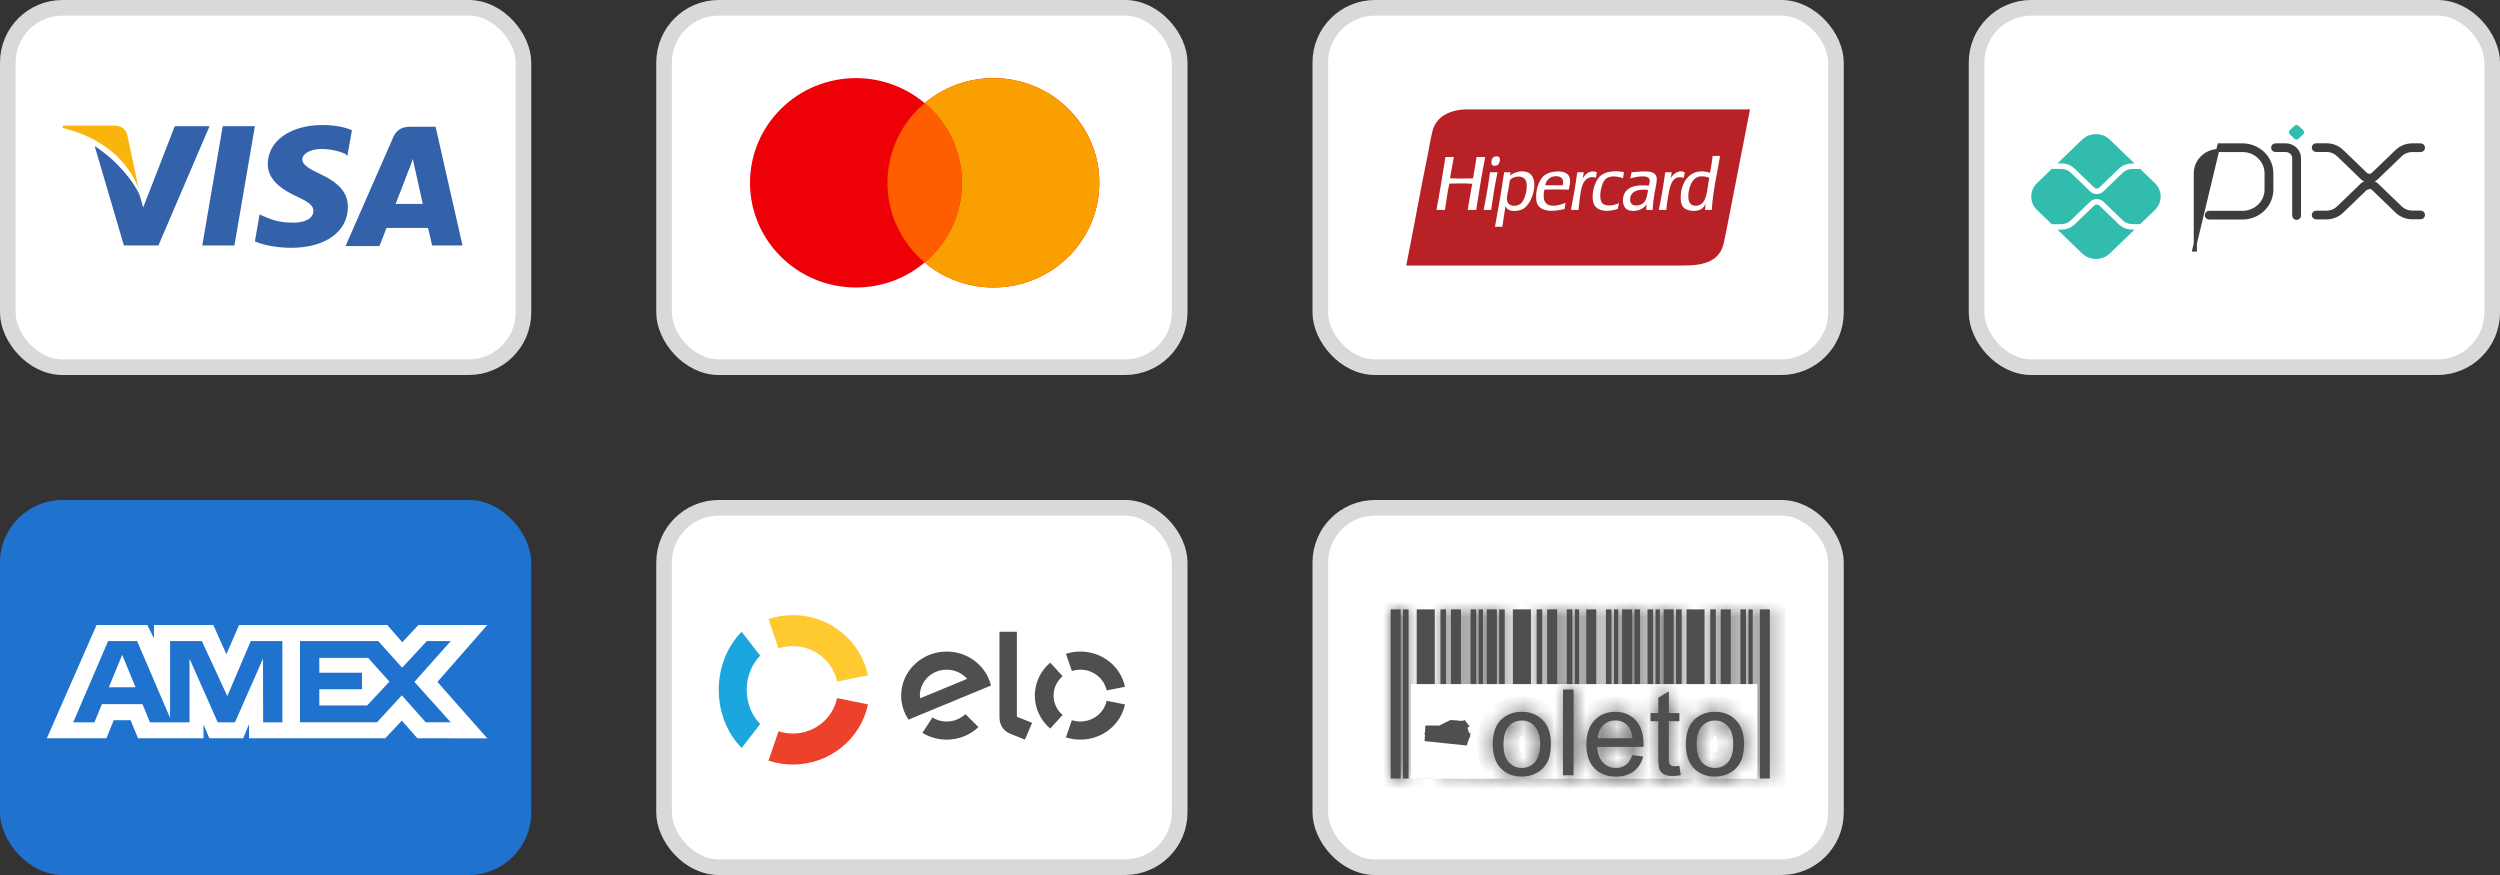
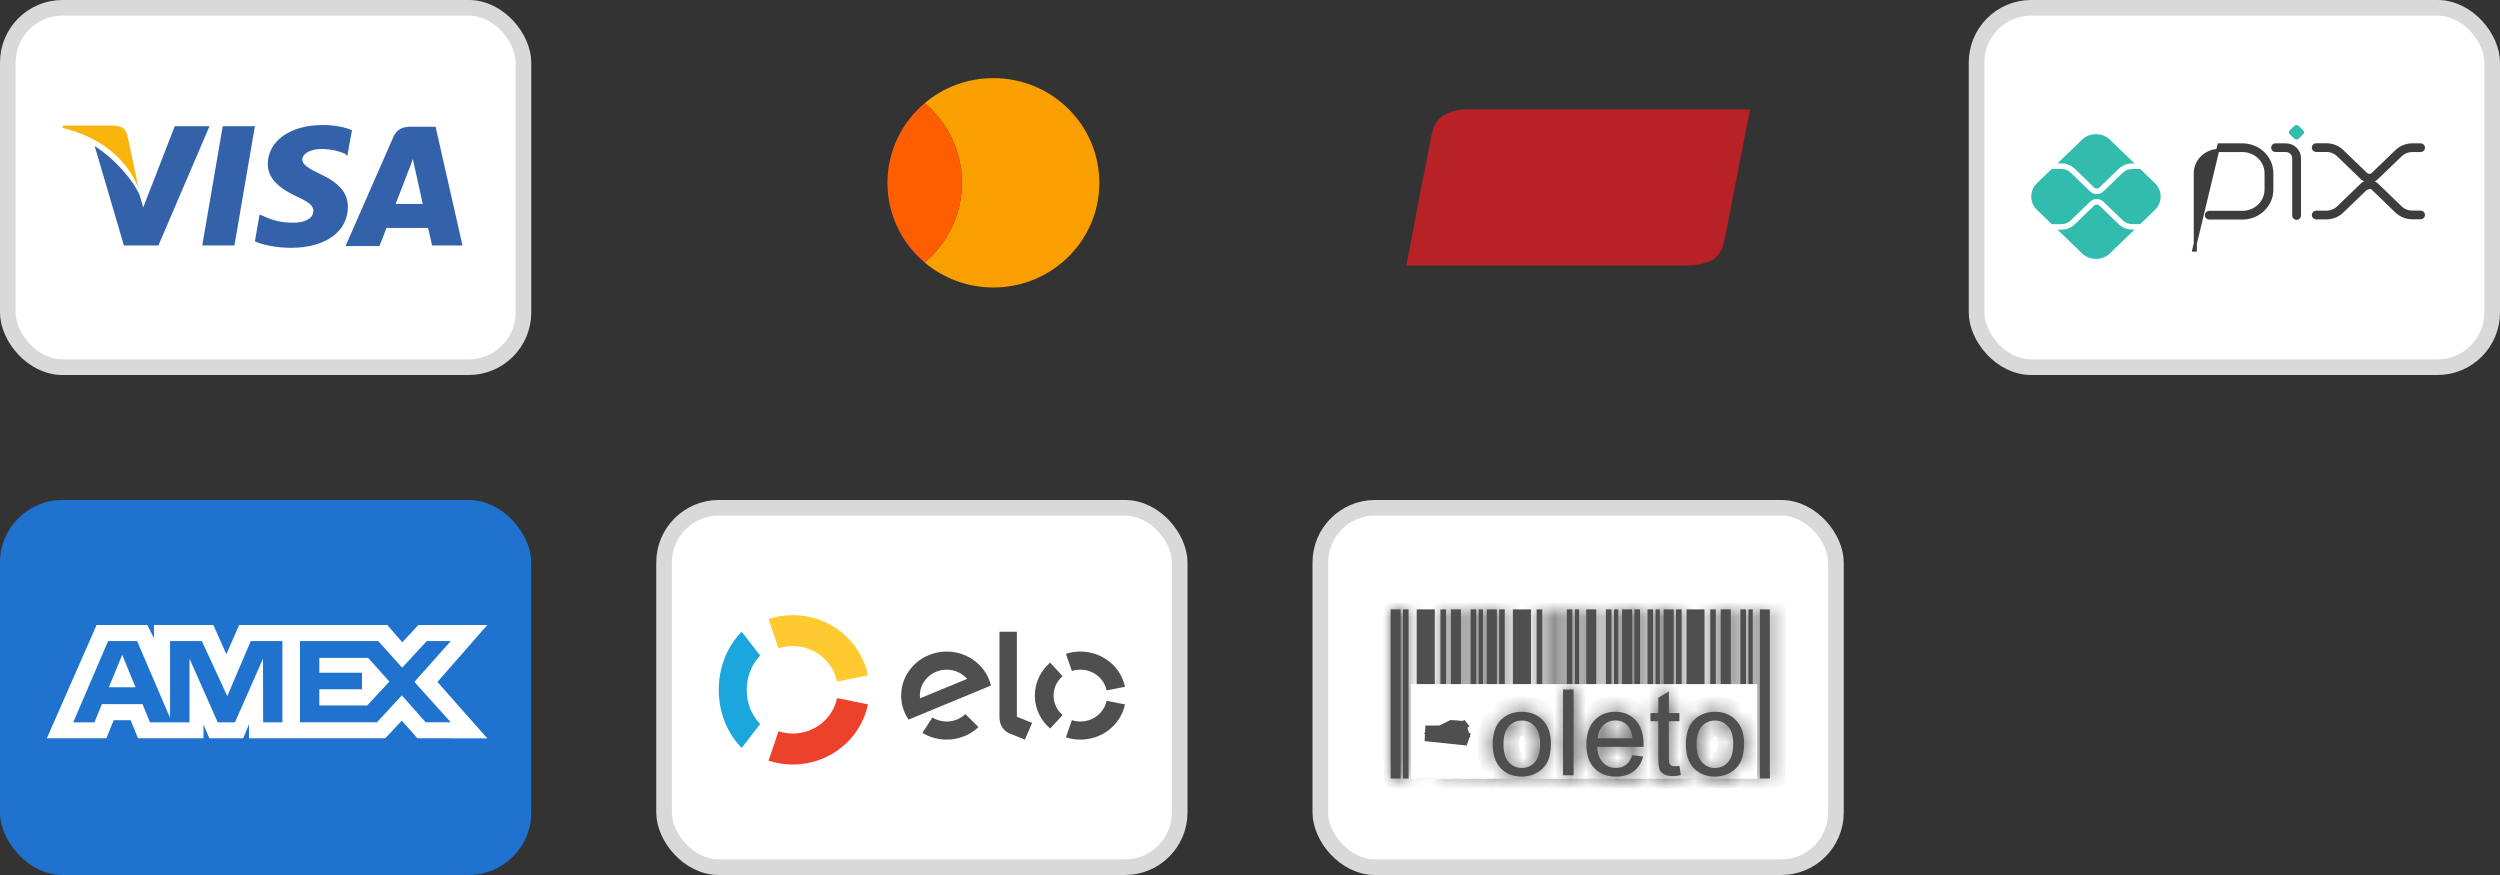
<svg xmlns="http://www.w3.org/2000/svg" width="160" height="56" viewBox="0 0 160 56" fill="none">
  <rect x="0" y="0" width="160" height="56" fill="#333333" stroke="none" />
-   <rect x="42.5" y="0.5" width="33" height="23" rx="3.5" fill="white" stroke="#D9D9D9" />
-   <path fill-rule="evenodd" clip-rule="evenodd" d="M59.179 16.799C57.995 17.797 56.459 18.4 54.781 18.4C51.036 18.4 48 15.4 48 11.7C48 8 51.036 5 54.781 5C56.459 5 57.995 5.603 59.179 6.601C60.363 5.603 61.899 5 63.577 5C67.322 5 70.358 8 70.358 11.7C70.358 15.4 67.322 18.4 63.577 18.4C61.899 18.4 60.363 17.797 59.179 16.799Z" fill="#ED0006" />
  <path fill-rule="evenodd" clip-rule="evenodd" d="M59.179 16.799C60.637 15.571 61.561 13.742 61.561 11.7C61.561 9.658 60.637 7.829 59.179 6.601C60.363 5.603 61.899 5 63.577 5C67.322 5 70.358 8 70.358 11.7C70.358 15.4 67.322 18.4 63.577 18.4C61.899 18.4 60.363 17.797 59.179 16.799Z" fill="#F9A000" />
  <path fill-rule="evenodd" clip-rule="evenodd" d="M59.179 16.799C60.637 15.571 61.562 13.742 61.562 11.7C61.562 9.658 60.637 7.829 59.179 6.601C57.721 7.829 56.797 9.658 56.797 11.7C56.797 13.742 57.721 15.571 59.179 16.799Z" fill="#FF5E00" />
  <rect x="42.5" y="32.5" width="33" height="23" rx="3.5" fill="white" stroke="#D9D9D9" />
  <path d="M49.824 41.496C50.112 41.401 50.419 41.35 50.74 41.35C52.137 41.35 53.303 42.324 53.571 43.618L55.551 43.221C55.096 41.023 53.115 39.368 50.74 39.368C50.196 39.368 49.672 39.455 49.184 39.615L49.824 41.496Z" fill="#FECA2F" />
  <path d="M47.467 47.868L48.653 46.337C48.124 45.801 47.79 45.02 47.79 44.148C47.79 43.278 48.123 42.496 48.653 41.961L47.466 40.43C46.567 41.34 46 42.668 46 44.148C46 45.629 46.568 46.958 47.467 47.868Z" fill="#1BA7DE" />
  <path d="M53.571 44.68C53.303 45.974 52.138 46.946 50.741 46.946C50.421 46.946 50.113 46.895 49.825 46.8L49.184 48.682C49.673 48.843 50.197 48.93 50.741 48.93C53.115 48.93 55.095 47.276 55.551 45.078L53.571 44.68Z" fill="#EC412A" />
  <path fill-rule="evenodd" clip-rule="evenodd" d="M65.08 40.43V45.871L66.056 46.263L65.594 47.336L64.629 46.948C64.412 46.857 64.265 46.718 64.153 46.562C64.046 46.401 63.966 46.182 63.966 45.886V40.43H65.08ZM57.674 44.474C57.698 42.918 59.024 41.676 60.632 41.7C61.996 41.721 63.127 42.645 63.424 43.874L58.146 46.056C57.839 45.603 57.665 45.057 57.674 44.474ZM58.882 44.693C58.875 44.627 58.87 44.56 58.871 44.493C58.887 43.576 59.667 42.844 60.614 42.86C61.13 42.866 61.588 43.095 61.897 43.448L58.882 44.693ZM61.786 45.703C61.468 46.002 61.037 46.184 60.56 46.178C60.234 46.172 59.931 46.078 59.674 45.92L59.036 46.903C59.473 47.17 59.988 47.328 60.543 47.336C61.351 47.348 62.088 47.041 62.623 46.534L61.786 45.703ZM69.144 42.859C68.954 42.859 68.771 42.889 68.6 42.945L68.22 41.844C68.51 41.75 68.821 41.699 69.144 41.699C70.554 41.699 71.731 42.668 72 43.955L70.824 44.187C70.666 43.429 69.974 42.859 69.144 42.859ZM67.213 46.629L68.007 45.76C67.653 45.456 67.429 45.012 67.429 44.518C67.429 44.023 67.653 43.58 68.007 43.276L67.212 42.407C66.609 42.924 66.229 43.678 66.229 44.518C66.229 45.358 66.609 46.112 67.213 46.629ZM69.144 46.176C69.973 46.176 70.665 45.607 70.824 44.851L72 45.083C71.729 46.369 70.553 47.336 69.144 47.336C68.82 47.336 68.509 47.285 68.219 47.191L68.599 46.091C68.77 46.146 68.953 46.176 69.144 46.176Z" fill="#4F4F4F" />
  <rect x="84.5" y="32.5" width="33" height="23" rx="3.5" fill="white" stroke="#D9D9D9" />
  <path d="M91.17 39.5H91.326V49.325H91.17V39.5Z" fill="#4F4F4F" stroke="#4F4F4F" />
  <mask id="path-12-inside-1_1699_4349" fill="white">
    <path fill-rule="evenodd" clip-rule="evenodd" d="M92.19 39H92.547V49.825H92.19V39Z" />
  </mask>
  <path fill-rule="evenodd" clip-rule="evenodd" d="M92.19 39H92.547V49.825H92.19V39Z" fill="#4F4F4F" />
  <path d="M92.19 39V38H91.19V39H92.19ZM92.547 39H93.547V38H92.547V39ZM92.547 49.825V50.825H93.547V49.825H92.547ZM92.19 49.825H91.19V50.825H92.19V49.825ZM92.19 40H92.547V38H92.19V40ZM91.547 39V49.825H93.547V39H91.547ZM92.547 48.825H92.19V50.825H92.547V48.825ZM93.19 49.825V39H91.19V49.825H93.19Z" fill="#4F4F4F" mask="url(#path-12-inside-1_1699_4349)" />
  <mask id="path-14-inside-2_1699_4349" fill="white">
    <path fill-rule="evenodd" clip-rule="evenodd" d="M92.859 39H93.501V49.825H92.859V39Z" />
  </mask>
  <path fill-rule="evenodd" clip-rule="evenodd" d="M92.859 39H93.501V49.825H92.859V39Z" fill="#4F4F4F" />
  <path d="M92.859 39V38H91.859V39H92.859ZM93.501 39H94.501V38H93.501V39ZM93.501 49.825V50.825H94.501V49.825H93.501ZM92.859 49.825H91.859V50.825H92.859V49.825ZM92.859 40H93.501V38H92.859V40ZM92.501 39V49.825H94.501V39H92.501ZM93.501 48.825H92.859V50.825H93.501V48.825ZM93.859 49.825V39H91.859V49.825H93.859Z" fill="#4F4F4F" mask="url(#path-14-inside-2_1699_4349)" />
  <mask id="path-16-inside-3_1699_4349" fill="white">
    <path fill-rule="evenodd" clip-rule="evenodd" d="M94.119 39H94.478V49.825H94.119V39Z" />
  </mask>
  <path fill-rule="evenodd" clip-rule="evenodd" d="M94.119 39H94.478V49.825H94.119V39Z" fill="#4F4F4F" />
  <path d="M94.119 39V38H93.119V39H94.119ZM94.478 39H95.478V38H94.478V39ZM94.478 49.825V50.825H95.478V49.825H94.478ZM94.119 49.825H93.119V50.825H94.119V49.825ZM94.119 40H94.478V38H94.119V40ZM93.478 39V49.825H95.478V39H93.478ZM94.478 48.825H94.119V50.825H94.478V48.825ZM95.119 49.825V39H93.119V49.825H95.119Z" fill="#4F4F4F" mask="url(#path-16-inside-3_1699_4349)" />
  <mask id="path-18-inside-4_1699_4349" fill="white">
    <path fill-rule="evenodd" clip-rule="evenodd" d="M94.634 39H94.91V49.825H94.634V39Z" />
  </mask>
  <path fill-rule="evenodd" clip-rule="evenodd" d="M94.634 39H94.91V49.825H94.634V39Z" fill="#4F4F4F" />
  <path d="M94.634 39V38H93.634V39H94.634ZM94.91 39H95.91V38H94.91V39ZM94.91 49.825V50.825H95.91V49.825H94.91ZM94.634 49.825H93.634V50.825H94.634V49.825ZM94.634 40H94.91V38H94.634V40ZM93.91 39V49.825H95.91V39H93.91ZM94.91 48.825H94.634V50.825H94.91V48.825ZM95.634 49.825V39H93.634V49.825H95.634Z" fill="#4F4F4F" mask="url(#path-18-inside-4_1699_4349)" />
  <mask id="path-20-inside-5_1699_4349" fill="white">
    <path fill-rule="evenodd" clip-rule="evenodd" d="M89.79 39H90.149V49.825H89.79V39Z" />
  </mask>
  <path fill-rule="evenodd" clip-rule="evenodd" d="M89.79 39H90.149V49.825H89.79V39Z" fill="#4F4F4F" />
  <path d="M89.79 39V38H88.79V39H89.79ZM90.149 39H91.149V38H90.149V39ZM90.149 49.825V50.825H91.149V49.825H90.149ZM89.79 49.825H88.79V50.825H89.79V49.825ZM89.79 40H90.149V38H89.79V40ZM89.149 39V49.825H91.149V39H89.149ZM90.149 48.825H89.79V50.825H90.149V48.825ZM90.79 49.825V39H88.79V49.825H90.79Z" fill="#4F4F4F" mask="url(#path-20-inside-5_1699_4349)" />
  <mask id="path-22-inside-6_1699_4349" fill="white">
    <path fill-rule="evenodd" clip-rule="evenodd" d="M89 39H89.641V49.825H89V39Z" />
  </mask>
  <path fill-rule="evenodd" clip-rule="evenodd" d="M89 39H89.641V49.825H89V39Z" fill="#4F4F4F" />
  <path d="M89 39V38H88V39H89ZM89.641 39H90.641V38H89.641V39ZM89.641 49.825V50.825H90.641V49.825H89.641ZM89 49.825H88V50.825H89V49.825ZM89 40H89.641V38H89V40ZM88.641 39V49.825H90.641V39H88.641ZM89.641 48.825H89V50.825H89.641V48.825ZM90 49.825V39H88V49.825H90Z" fill="#4F4F4F" mask="url(#path-22-inside-6_1699_4349)" />
  <path d="M97.323 39.5H97.481V49.325H97.323V39.5Z" fill="#4F4F4F" stroke="#4F4F4F" />
  <mask id="path-25-inside-7_1699_4349" fill="white">
    <path fill-rule="evenodd" clip-rule="evenodd" d="M98.345 39H98.704V49.825H98.345V39Z" />
  </mask>
  <path fill-rule="evenodd" clip-rule="evenodd" d="M98.345 39H98.704V49.825H98.345V39Z" fill="#4F4F4F" />
  <path d="M98.345 39V38H97.345V39H98.345ZM98.704 39H99.704V38H98.704V39ZM98.704 49.825V50.825H99.704V49.825H98.704ZM98.345 49.825H97.345V50.825H98.345V49.825ZM98.345 40H98.704V38H98.345V40ZM97.704 39V49.825H99.704V39H97.704ZM98.704 48.825H98.345V50.825H98.704V48.825ZM99.345 49.825V39H97.345V49.825H99.345Z" fill="#4F4F4F" mask="url(#path-25-inside-7_1699_4349)" />
  <mask id="path-27-inside-8_1699_4349" fill="white">
    <path fill-rule="evenodd" clip-rule="evenodd" d="M99.016 39H99.657V49.825H99.016V39Z" />
  </mask>
-   <path fill-rule="evenodd" clip-rule="evenodd" d="M99.016 39H99.657V49.825H99.016V39Z" fill="#4F4F4F" />
  <path d="M99.016 39V38H98.016V39H99.016ZM99.657 39H100.657V38H99.657V39ZM99.657 49.825V50.825H100.657V49.825H99.657ZM99.016 49.825H98.016V50.825H99.016V49.825ZM99.016 40H99.657V38H99.016V40ZM98.657 39V49.825H100.657V39H98.657ZM99.657 48.825H99.016V50.825H99.657V48.825ZM100.016 49.825V39H98.016V49.825H100.016Z" fill="#4F4F4F" mask="url(#path-27-inside-8_1699_4349)" />
  <mask id="path-29-inside-9_1699_4349" fill="white">
    <path fill-rule="evenodd" clip-rule="evenodd" d="M100.275 39H100.632V49.825H100.275V39Z" />
  </mask>
  <path fill-rule="evenodd" clip-rule="evenodd" d="M100.275 39H100.632V49.825H100.275V39Z" fill="#4F4F4F" />
  <path d="M100.275 39V38H99.275V39H100.275ZM100.632 39H101.632V38H100.632V39ZM100.632 49.825V50.825H101.632V49.825H100.632ZM100.275 49.825H99.275V50.825H100.275V49.825ZM100.275 40H100.632V38H100.275V40ZM99.632 39V49.825H101.632V39H99.632ZM100.632 48.825H100.275V50.825H100.632V48.825ZM101.275 49.825V39H99.275V49.825H101.275Z" fill="#4F4F4F" mask="url(#path-29-inside-9_1699_4349)" />
  <mask id="path-31-inside-10_1699_4349" fill="white">
    <path fill-rule="evenodd" clip-rule="evenodd" d="M100.79 39H101.066V49.825H100.79V39Z" />
  </mask>
  <path fill-rule="evenodd" clip-rule="evenodd" d="M100.79 39H101.066V49.825H100.79V39Z" fill="#4F4F4F" />
  <path d="M100.79 39V38H99.79V39H100.79ZM101.066 39H102.066V38H101.066V39ZM101.066 49.825V50.825H102.066V49.825H101.066ZM100.79 49.825H99.79V50.825H100.79V49.825ZM100.79 40H101.066V38H100.79V40ZM100.066 39V49.825H102.066V39H100.066ZM101.066 48.825H100.79V50.825H101.066V48.825ZM101.79 49.825V39H99.79V49.825H101.79Z" fill="#4F4F4F" mask="url(#path-31-inside-10_1699_4349)" />
  <mask id="path-33-inside-11_1699_4349" fill="white">
    <path fill-rule="evenodd" clip-rule="evenodd" d="M95.946 39H96.303V49.825H95.946V39Z" />
  </mask>
  <path fill-rule="evenodd" clip-rule="evenodd" d="M95.946 39H96.303V49.825H95.946V39Z" fill="#4F4F4F" />
  <path d="M95.946 39V38H94.946V39H95.946ZM96.303 39H97.303V38H96.303V39ZM96.303 49.825V50.825H97.303V49.825H96.303ZM95.946 49.825H94.946V50.825H95.946V49.825ZM95.946 40H96.303V38H95.946V40ZM95.303 39V49.825H97.303V39H95.303ZM96.303 48.825H95.946V50.825H96.303V48.825ZM96.946 49.825V39H94.946V49.825H96.946Z" fill="#4F4F4F" mask="url(#path-33-inside-11_1699_4349)" />
  <mask id="path-35-inside-12_1699_4349" fill="white">
    <path fill-rule="evenodd" clip-rule="evenodd" d="M95.156 39H95.798V49.825H95.156V39Z" />
  </mask>
  <path fill-rule="evenodd" clip-rule="evenodd" d="M95.156 39H95.798V49.825H95.156V39Z" fill="#4F4F4F" />
  <path d="M95.156 39V38H94.156V39H95.156ZM95.798 39H96.798V38H95.798V39ZM95.798 49.825V50.825H96.798V49.825H95.798ZM95.156 49.825H94.156V50.825H95.156V49.825ZM95.156 40H95.798V38H95.156V40ZM94.798 39V49.825H96.798V39H94.798ZM95.798 48.825H95.156V50.825H95.798V48.825ZM96.156 49.825V39H94.156V49.825H96.156Z" fill="#4F4F4F" mask="url(#path-35-inside-12_1699_4349)" />
  <mask id="path-37-inside-13_1699_4349" fill="white">
    <path fill-rule="evenodd" clip-rule="evenodd" d="M101.521 39H102.16V49.825H101.521V39Z" />
  </mask>
  <path fill-rule="evenodd" clip-rule="evenodd" d="M101.521 39H102.16V49.825H101.521V39Z" fill="#4F4F4F" />
  <path d="M101.521 39V38H100.521V39H101.521ZM102.16 39H103.16V38H102.16V39ZM102.16 49.825V50.825H103.16V49.825H102.16ZM101.521 49.825H100.521V50.825H101.521V49.825ZM101.521 40H102.16V38H101.521V40ZM101.16 39V49.825H103.16V39H101.16ZM102.16 48.825H101.521V50.825H102.16V48.825ZM102.521 49.825V39H100.521V49.825H102.521Z" fill="#4F4F4F" mask="url(#path-37-inside-13_1699_4349)" />
  <mask id="path-39-inside-14_1699_4349" fill="white">
    <path fill-rule="evenodd" clip-rule="evenodd" d="M102.778 39H103.137V49.825H102.778V39Z" />
  </mask>
  <path fill-rule="evenodd" clip-rule="evenodd" d="M102.778 39H103.137V49.825H102.778V39Z" fill="#4F4F4F" />
  <path d="M102.778 39V38H101.778V39H102.778ZM103.137 39H104.137V38H103.137V39ZM103.137 49.825V50.825H104.137V49.825H103.137ZM102.778 49.825H101.778V50.825H102.778V49.825ZM102.778 40H103.137V38H102.778V40ZM102.137 39V49.825H104.137V39H102.137ZM103.137 48.825H102.778V50.825H103.137V48.825ZM103.778 49.825V39H101.778V49.825H103.778Z" fill="#4F4F4F" mask="url(#path-39-inside-14_1699_4349)" />
  <mask id="path-41-inside-15_1699_4349" fill="white">
    <path fill-rule="evenodd" clip-rule="evenodd" d="M103.294 39H103.568V49.825H103.294V39Z" />
  </mask>
  <path fill-rule="evenodd" clip-rule="evenodd" d="M103.294 39H103.568V49.825H103.294V39Z" fill="#4F4F4F" />
  <path d="M103.294 39V38H102.294V39H103.294ZM103.568 39H104.568V38H103.568V39ZM103.568 49.825V50.825H104.568V49.825H103.568ZM103.294 49.825H102.294V50.825H103.294V49.825ZM103.294 40H103.568V38H103.294V40ZM102.568 39V49.825H104.568V39H102.568ZM103.568 48.825H103.294V50.825H103.568V48.825ZM104.294 49.825V39H102.294V49.825H104.294Z" fill="#4F4F4F" mask="url(#path-41-inside-15_1699_4349)" />
  <mask id="path-43-inside-16_1699_4349" fill="white">
    <path fill-rule="evenodd" clip-rule="evenodd" d="M104.604 39H104.963V49.825H104.604V39Z" />
  </mask>
  <path fill-rule="evenodd" clip-rule="evenodd" d="M104.604 39H104.963V49.825H104.604V39Z" fill="#4F4F4F" />
  <path d="M104.604 39V38H103.604V39H104.604ZM104.963 39H105.963V38H104.963V39ZM104.963 49.825V50.825H105.963V49.825H104.963ZM104.604 49.825H103.604V50.825H104.604V49.825ZM104.604 40H104.963V38H104.604V40ZM103.963 39V49.825H105.963V39H103.963ZM104.963 48.825H104.604V50.825H104.963V48.825ZM105.604 49.825V39H103.604V49.825H105.604Z" fill="#4F4F4F" mask="url(#path-43-inside-16_1699_4349)" />
  <mask id="path-45-inside-17_1699_4349" fill="white">
    <path fill-rule="evenodd" clip-rule="evenodd" d="M103.814 39H104.456V49.825H103.814V39Z" />
  </mask>
  <path fill-rule="evenodd" clip-rule="evenodd" d="M103.814 39H104.456V49.825H103.814V39Z" fill="#4F4F4F" />
  <path d="M103.814 39V38H102.814V39H103.814ZM104.456 39H105.456V38H104.456V39ZM104.456 49.825V50.825H105.456V49.825H104.456ZM103.814 49.825H102.814V50.825H103.814V49.825ZM103.814 40H104.456V38H103.814V40ZM103.456 39V49.825H105.456V39H103.456ZM104.456 48.825H103.814V50.825H104.456V48.825ZM104.814 49.825V39H102.814V49.825H104.814Z" fill="#4F4F4F" mask="url(#path-45-inside-17_1699_4349)" />
  <mask id="path-47-inside-18_1699_4349" fill="white">
    <path fill-rule="evenodd" clip-rule="evenodd" d="M105.439 39H105.798V49.825H105.439V39Z" />
  </mask>
  <path fill-rule="evenodd" clip-rule="evenodd" d="M105.439 39H105.798V49.825H105.439V39Z" fill="#4F4F4F" />
  <path d="M105.439 39V38H104.439V39H105.439ZM105.798 39H106.798V38H105.798V39ZM105.798 49.825V50.825H106.798V49.825H105.798ZM105.439 49.825H104.439V50.825H105.439V49.825ZM105.439 40H105.798V38H105.439V40ZM104.798 39V49.825H106.798V39H104.798ZM105.798 48.825H105.439V50.825H105.798V48.825ZM106.439 49.825V39H104.439V49.825H106.439Z" fill="#4F4F4F" mask="url(#path-47-inside-18_1699_4349)" />
  <mask id="path-49-inside-19_1699_4349" fill="white">
    <path fill-rule="evenodd" clip-rule="evenodd" d="M105.954 39H106.23V49.825H105.954V39Z" />
  </mask>
  <path fill-rule="evenodd" clip-rule="evenodd" d="M105.954 39H106.23V49.825H105.954V39Z" fill="#4F4F4F" />
  <path d="M105.954 39V38H104.954V39H105.954ZM106.23 39H107.23V38H106.23V39ZM106.23 49.825V50.825H107.23V49.825H106.23ZM105.954 49.825H104.954V50.825H105.954V49.825ZM105.954 40H106.23V38H105.954V40ZM105.23 39V49.825H107.23V39H105.23ZM106.23 48.825H105.954V50.825H106.23V48.825ZM106.954 49.825V39H104.954V49.825H106.954Z" fill="#4F4F4F" mask="url(#path-49-inside-19_1699_4349)" />
  <mask id="path-51-inside-20_1699_4349" fill="white">
    <path fill-rule="evenodd" clip-rule="evenodd" d="M107.265 39H107.624V49.825H107.265V39Z" />
  </mask>
  <path fill-rule="evenodd" clip-rule="evenodd" d="M107.265 39H107.624V49.825H107.265V39Z" fill="#4F4F4F" />
  <path d="M107.265 39V38H106.265V39H107.265ZM107.624 39H108.624V38H107.624V39ZM107.624 49.825V50.825H108.624V49.825H107.624ZM107.265 49.825H106.265V50.825H107.265V49.825ZM107.265 40H107.624V38H107.265V40ZM106.624 39V49.825H108.624V39H106.624ZM107.624 48.825H107.265V50.825H107.624V48.825ZM108.265 49.825V39H106.265V49.825H108.265Z" fill="#4F4F4F" mask="url(#path-51-inside-20_1699_4349)" />
  <mask id="path-53-inside-21_1699_4349" fill="white">
    <path fill-rule="evenodd" clip-rule="evenodd" d="M106.475 39H107.116V49.825H106.475V39Z" />
  </mask>
  <path fill-rule="evenodd" clip-rule="evenodd" d="M106.475 39H107.116V49.825H106.475V39Z" fill="#4F4F4F" />
  <path d="M106.475 39V38H105.475V39H106.475ZM107.116 39H108.116V38H107.116V39ZM107.116 49.825V50.825H108.116V49.825H107.116ZM106.475 49.825H105.475V50.825H106.475V49.825ZM106.475 40H107.116V38H106.475V40ZM106.116 39V49.825H108.116V39H106.116ZM107.116 48.825H106.475V50.825H107.116V48.825ZM107.475 49.825V39H105.475V49.825H107.475Z" fill="#4F4F4F" mask="url(#path-53-inside-21_1699_4349)" />
  <path d="M108.436 39.5H108.591V49.325H108.436V39.5Z" fill="#4F4F4F" stroke="#4F4F4F" />
  <mask id="path-56-inside-22_1699_4349" fill="white">
    <path fill-rule="evenodd" clip-rule="evenodd" d="M109.457 39H109.814V49.825H109.457V39Z" />
  </mask>
  <path fill-rule="evenodd" clip-rule="evenodd" d="M109.457 39H109.814V49.825H109.457V39Z" fill="#4F4F4F" />
  <path d="M109.457 39V38H108.457V39H109.457ZM109.814 39H110.814V38H109.814V39ZM109.814 49.825V50.825H110.814V49.825H109.814ZM109.457 49.825H108.457V50.825H109.457V49.825ZM109.457 40H109.814V38H109.457V40ZM108.814 39V49.825H110.814V39H108.814ZM109.814 48.825H109.457V50.825H109.814V48.825ZM110.457 49.825V39H108.457V49.825H110.457Z" fill="#4F4F4F" mask="url(#path-56-inside-22_1699_4349)" />
  <mask id="path-58-inside-23_1699_4349" fill="white">
    <path fill-rule="evenodd" clip-rule="evenodd" d="M110.126 39H110.768V49.825H110.126V39Z" />
  </mask>
  <path fill-rule="evenodd" clip-rule="evenodd" d="M110.126 39H110.768V49.825H110.126V39Z" fill="#4F4F4F" />
  <path d="M110.126 39V38H109.126V39H110.126ZM110.768 39H111.768V38H110.768V39ZM110.768 49.825V50.825H111.768V49.825H110.768ZM110.126 49.825H109.126V50.825H110.126V49.825ZM110.126 40H110.768V38H110.126V40ZM109.768 39V49.825H111.768V39H109.768ZM110.768 48.825H110.126V50.825H110.768V48.825ZM111.126 49.825V39H109.126V49.825H111.126Z" fill="#4F4F4F" mask="url(#path-58-inside-23_1699_4349)" />
  <mask id="path-60-inside-24_1699_4349" fill="white">
    <path fill-rule="evenodd" clip-rule="evenodd" d="M111.386 39H111.745V49.825H111.386V39Z" />
  </mask>
  <path fill-rule="evenodd" clip-rule="evenodd" d="M111.386 39H111.745V49.825H111.386V39Z" fill="#4F4F4F" />
  <path d="M111.386 39V38H110.386V39H111.386ZM111.745 39H112.745V38H111.745V39ZM111.745 49.825V50.825H112.745V49.825H111.745ZM111.386 49.825H110.386V50.825H111.386V49.825ZM111.386 40H111.745V38H111.386V40ZM110.745 39V49.825H112.745V39H110.745ZM111.745 48.825H111.386V50.825H111.745V48.825ZM112.386 49.825V39H110.386V49.825H112.386Z" fill="#4F4F4F" mask="url(#path-60-inside-24_1699_4349)" />
  <mask id="path-62-inside-25_1699_4349" fill="white">
    <path fill-rule="evenodd" clip-rule="evenodd" d="M111.899 39H112.176V49.825H111.899V39Z" />
  </mask>
  <path fill-rule="evenodd" clip-rule="evenodd" d="M111.899 39H112.176V49.825H111.899V39Z" fill="#4F4F4F" />
  <path d="M111.899 39V38H110.899V39H111.899ZM112.176 39H113.176V38H112.176V39ZM112.176 49.825V50.825H113.176V49.825H112.176ZM111.899 49.825H110.899V50.825H111.899V49.825ZM111.899 40H112.176V38H111.899V40ZM111.176 39V49.825H113.176V39H111.176ZM112.176 48.825H111.899V50.825H112.176V48.825ZM112.899 49.825V39H110.899V49.825H112.899Z" fill="#4F4F4F" mask="url(#path-62-inside-25_1699_4349)" />
  <mask id="path-64-inside-26_1699_4349" fill="white">
    <path fill-rule="evenodd" clip-rule="evenodd" d="M112.63 39H113.271V49.825H112.63V39Z" />
  </mask>
  <path fill-rule="evenodd" clip-rule="evenodd" d="M112.63 39H113.271V49.825H112.63V39Z" fill="#4F4F4F" />
  <path d="M112.63 39V38H111.63V39H112.63ZM113.271 39H114.271V38H113.271V39ZM113.271 49.825V50.825H114.271V49.825H113.271ZM112.63 49.825H111.63V50.825H112.63V49.825ZM112.63 40H113.271V38H112.63V40ZM112.271 39V49.825H114.271V39H112.271ZM113.271 48.825H112.63V50.825H113.271V48.825ZM113.63 49.825V39H111.63V49.825H113.63Z" fill="#4F4F4F" mask="url(#path-64-inside-26_1699_4349)" />
  <path fill-rule="evenodd" clip-rule="evenodd" d="M90.309 49.848H112.467V43.782H90.309V49.848Z" fill="white" />
  <path d="M93.652 46.786C93.595 46.811 93.536 46.832 93.476 46.85L93.411 46.633M93.652 46.786L93.338 46.386L93.338 46.386L93.411 46.633M93.652 46.786L93.539 47.129M93.652 46.786L93.539 47.129M93.411 46.633C93.412 46.633 93.412 46.633 93.413 46.633L93.478 46.85C93.313 46.9 93.104 46.923 92.868 46.931M93.411 46.633C93.265 46.607 93.104 46.593 92.934 46.587L92.721 46.692L92.641 46.732L92.474 46.815L92.641 46.864L92.721 46.888L92.868 46.931M92.868 46.931C92.82 46.933 92.771 46.934 92.721 46.934C92.695 46.935 92.668 46.935 92.641 46.935H91.453H91.451H91.225L93.524 47.174L93.539 47.129M92.868 46.931L93.539 47.129M93.539 47.129L93.654 46.785L93.539 47.129Z" fill="#4F4F4F" stroke="#4F4F4F" />
  <mask id="path-68-inside-27_1699_4349" fill="white">
    <path d="M95.532 47.627C95.532 46.892 95.736 46.348 96.146 45.993C96.488 45.7 96.904 45.554 97.397 45.554C97.943 45.554 98.389 45.732 98.738 46.091C99.084 46.448 99.258 46.943 99.258 47.572C99.258 48.084 99.182 48.483 99.029 48.776C98.876 49.069 98.653 49.297 98.358 49.458C98.064 49.62 97.744 49.7 97.397 49.7C96.841 49.7 96.39 49.522 96.046 49.167C95.704 48.81 95.532 48.296 95.532 47.627ZM96.223 47.629C96.223 48.137 96.333 48.519 96.556 48.77C96.779 49.023 97.06 49.15 97.397 49.15C97.733 49.15 98.011 49.023 98.234 48.77C98.457 48.515 98.568 48.128 98.568 47.608C98.568 47.117 98.455 46.745 98.232 46.495C98.009 46.242 97.731 46.114 97.397 46.114C97.06 46.114 96.779 46.24 96.556 46.49C96.333 46.741 96.223 47.121 96.223 47.629Z" />
  </mask>
  <path d="M95.532 47.627C95.532 46.892 95.736 46.348 96.146 45.993C96.488 45.7 96.904 45.554 97.397 45.554C97.943 45.554 98.389 45.732 98.738 46.091C99.084 46.448 99.258 46.943 99.258 47.572C99.258 48.084 99.182 48.483 99.029 48.776C98.876 49.069 98.653 49.297 98.358 49.458C98.064 49.62 97.744 49.7 97.397 49.7C96.841 49.7 96.39 49.522 96.046 49.167C95.704 48.81 95.532 48.296 95.532 47.627ZM96.223 47.629C96.223 48.137 96.333 48.519 96.556 48.77C96.779 49.023 97.06 49.15 97.397 49.15C97.733 49.15 98.011 49.023 98.234 48.77C98.457 48.515 98.568 48.128 98.568 47.608C98.568 47.117 98.455 46.745 98.232 46.495C98.009 46.242 97.731 46.114 97.397 46.114C97.06 46.114 96.779 46.24 96.556 46.49C96.333 46.741 96.223 47.121 96.223 47.629Z" fill="#4F4F4F" />
  <path d="M96.146 45.993L95.495 45.234L95.492 45.237L96.146 45.993ZM98.738 46.091L99.455 45.395L99.455 45.395L98.738 46.091ZM98.358 49.458L97.878 48.581L97.875 48.582L98.358 49.458ZM96.046 49.167L95.324 49.859L95.329 49.863L96.046 49.167ZM96.556 48.77L97.306 48.108L97.303 48.105L96.556 48.77ZM98.234 48.77L98.984 49.431L98.987 49.428L98.234 48.77ZM98.232 46.495L97.482 47.156L97.485 47.16L98.232 46.495ZM96.532 47.627C96.532 47.073 96.681 46.853 96.8 46.75L95.492 45.237C94.791 45.843 94.532 46.711 94.532 47.627H96.532ZM96.797 46.753C96.941 46.63 97.12 46.554 97.397 46.554V44.554C96.689 44.554 96.036 44.771 95.495 45.234L96.797 46.753ZM97.397 46.554C97.701 46.554 97.879 46.642 98.02 46.788L99.455 45.395C98.9 44.822 98.185 44.554 97.397 44.554V46.554ZM98.02 46.788C98.141 46.912 98.258 47.131 98.258 47.572H100.258C100.258 46.755 100.027 45.984 99.455 45.395L98.02 46.788ZM98.258 47.572C98.258 48.002 98.191 48.22 98.142 48.314L99.915 49.239C100.172 48.746 100.258 48.166 100.258 47.572H98.258ZM98.142 48.314C98.082 48.429 98.001 48.513 97.878 48.581L98.837 50.336C99.304 50.08 99.67 49.709 99.915 49.239L98.142 48.314ZM97.875 48.582C97.735 48.659 97.582 48.7 97.397 48.7V50.7C97.906 50.7 98.393 50.58 98.84 50.334L97.875 48.582ZM97.397 48.7C97.075 48.7 96.896 48.607 96.764 48.471L95.329 49.863C95.885 50.437 96.606 50.7 97.397 50.7V48.7ZM96.768 48.475C96.66 48.362 96.532 48.13 96.532 47.627H94.532C94.532 48.462 94.749 49.259 95.324 49.859L96.768 48.475ZM95.223 47.629C95.223 48.256 95.355 48.925 95.809 49.435L97.303 48.105C97.311 48.114 97.223 48.018 97.223 47.629H95.223ZM95.806 49.431C96.218 49.898 96.771 50.15 97.397 50.15V48.15C97.376 48.15 97.363 48.148 97.356 48.147C97.35 48.145 97.347 48.144 97.346 48.144C97.345 48.143 97.342 48.142 97.337 48.138C97.331 48.133 97.32 48.125 97.306 48.108L95.806 49.431ZM97.397 50.15C98.025 50.15 98.574 49.896 98.984 49.431L97.484 48.108C97.469 48.125 97.459 48.134 97.453 48.139C97.447 48.143 97.444 48.144 97.444 48.145C97.443 48.145 97.441 48.146 97.436 48.147C97.43 48.148 97.418 48.15 97.397 48.15V50.15ZM98.987 49.428C99.436 48.914 99.568 48.244 99.568 47.608H97.568C97.568 47.801 97.547 47.931 97.523 48.013C97.512 48.053 97.501 48.078 97.493 48.093C97.49 48.1 97.487 48.105 97.485 48.107C97.483 48.11 97.482 48.111 97.482 48.111L98.987 49.428ZM99.568 47.608C99.568 46.982 99.426 46.332 98.979 45.83L97.485 47.16C97.486 47.161 97.506 47.182 97.526 47.25C97.548 47.322 97.568 47.436 97.568 47.608H99.568ZM98.982 45.833C98.573 45.37 98.024 45.114 97.397 45.114V47.114C97.417 47.114 97.428 47.116 97.434 47.117C97.439 47.118 97.441 47.119 97.441 47.12C97.442 47.12 97.445 47.121 97.451 47.126C97.457 47.13 97.467 47.139 97.482 47.156L98.982 45.833ZM97.397 45.114C96.776 45.114 96.223 45.36 95.809 45.826L97.303 47.155C97.317 47.14 97.327 47.131 97.332 47.127C97.338 47.123 97.341 47.122 97.342 47.121C97.343 47.121 97.346 47.12 97.353 47.118C97.361 47.117 97.375 47.114 97.397 47.114V45.114ZM95.809 45.826C95.356 46.335 95.223 47.001 95.223 47.629H97.223C97.223 47.242 97.31 47.147 97.303 47.155L95.809 45.826Z" fill="#4F4F4F" mask="url(#path-68-inside-27_1699_4349)" />
  <mask id="path-70-inside-28_1699_4349" fill="white">
    <path d="M100.033 49.617V44.128H100.709V49.617H100.033Z" />
  </mask>
  <path d="M100.033 49.617V44.128H100.709V49.617H100.033Z" fill="#4F4F4F" />
  <path d="M100.033 49.617H99.033V50.617H100.033V49.617ZM100.033 44.128V43.128H99.033V44.128H100.033ZM100.709 44.128H101.709V43.128H100.709V44.128ZM100.709 49.617V50.617H101.709V49.617H100.709ZM101.033 49.617V44.128H99.033V49.617H101.033ZM100.033 45.128H100.709V43.128H100.033V45.128ZM99.709 44.128V49.617H101.709V44.128H99.709ZM100.709 48.617H100.033V50.617H100.709V48.617Z" fill="#4F4F4F" mask="url(#path-70-inside-28_1699_4349)" />
  <mask id="path-72-inside-29_1699_4349" fill="white">
    <path d="M104.467 48.328L105.164 48.419C105.056 48.825 104.852 49.139 104.556 49.365C104.259 49.588 103.881 49.7 103.42 49.7C102.84 49.7 102.379 49.522 102.039 49.163C101.699 48.806 101.529 48.305 101.529 47.659C101.529 46.992 101.701 46.474 102.043 46.106C102.387 45.736 102.834 45.554 103.382 45.554C103.913 45.554 104.346 45.734 104.682 46.095C105.017 46.456 105.187 46.966 105.187 47.621C105.187 47.661 105.185 47.721 105.183 47.799H102.22C102.245 48.234 102.368 48.57 102.589 48.802C102.81 49.033 103.089 49.15 103.418 49.15C103.664 49.15 103.874 49.084 104.049 48.955C104.227 48.823 104.365 48.615 104.467 48.328ZM102.258 47.249H104.474C104.444 46.913 104.359 46.665 104.219 46.497C104.006 46.238 103.726 46.108 103.386 46.108C103.076 46.108 102.817 46.212 102.606 46.418C102.398 46.622 102.281 46.901 102.258 47.249Z" />
  </mask>
  <path d="M104.467 48.328L105.164 48.419C105.056 48.825 104.852 49.139 104.556 49.365C104.259 49.588 103.881 49.7 103.42 49.7C102.84 49.7 102.379 49.522 102.039 49.163C101.699 48.806 101.529 48.305 101.529 47.659C101.529 46.992 101.701 46.474 102.043 46.106C102.387 45.736 102.834 45.554 103.382 45.554C103.913 45.554 104.346 45.734 104.682 46.095C105.017 46.456 105.187 46.966 105.187 47.621C105.187 47.661 105.185 47.721 105.183 47.799H102.22C102.245 48.234 102.368 48.57 102.589 48.802C102.81 49.033 103.089 49.15 103.418 49.15C103.664 49.15 103.874 49.084 104.049 48.955C104.227 48.823 104.365 48.615 104.467 48.328ZM102.258 47.249H104.474C104.444 46.913 104.359 46.665 104.219 46.497C104.006 46.238 103.726 46.108 103.386 46.108C103.076 46.108 102.817 46.212 102.606 46.418C102.398 46.622 102.281 46.901 102.258 47.249Z" fill="#4F4F4F" />
  <path d="M104.467 48.328L104.597 47.337L103.796 47.231L103.525 47.993L104.467 48.328ZM105.164 48.419L106.13 48.677L106.424 47.576L105.294 47.428L105.164 48.419ZM104.556 49.365L105.156 50.165L105.163 50.16L104.556 49.365ZM102.039 49.163L102.765 48.475L102.763 48.473L102.039 49.163ZM102.043 46.106L101.311 45.425L101.311 45.425L102.043 46.106ZM105.183 47.799V48.799H106.156L106.183 47.826L105.183 47.799ZM102.22 47.799V46.799H101.159L101.221 47.858L102.22 47.799ZM104.049 48.955L103.455 48.15L103.452 48.152L104.049 48.955ZM102.258 47.249L101.26 47.182L101.189 48.249H102.258V47.249ZM104.474 47.249V48.249H105.566L105.47 47.161L104.474 47.249ZM104.219 46.497L103.445 47.131L103.451 47.138L104.219 46.497ZM102.606 46.418L103.306 47.133L103.306 47.133L102.606 46.418ZM104.337 49.319L105.034 49.411L105.294 47.428L104.597 47.337L104.337 49.319ZM104.198 48.161C104.14 48.378 104.05 48.493 103.95 48.569L105.163 50.16C105.654 49.785 105.971 49.272 106.13 48.677L104.198 48.161ZM103.956 48.565C103.868 48.631 103.715 48.7 103.42 48.7V50.7C104.047 50.7 104.65 50.545 105.156 50.165L103.956 48.565ZM103.42 48.7C103.061 48.7 102.882 48.599 102.765 48.475L101.313 49.85C101.876 50.445 102.619 50.7 103.42 50.7V48.7ZM102.763 48.473C102.65 48.354 102.529 48.13 102.529 47.659H100.529C100.529 48.479 100.748 49.258 101.315 49.852L102.763 48.473ZM102.529 47.659C102.529 47.161 102.655 46.916 102.775 46.787L101.311 45.425C100.747 46.031 100.529 46.823 100.529 47.659H102.529ZM102.775 46.787C102.911 46.642 103.082 46.554 103.382 46.554V44.554C102.585 44.554 101.864 44.831 101.311 45.425L102.775 46.787ZM103.382 46.554C103.659 46.554 103.819 46.636 103.949 46.776L105.414 45.415C104.874 44.833 104.167 44.554 103.382 44.554V46.554ZM103.949 46.776C104.064 46.9 104.187 47.136 104.187 47.621H106.187C106.187 46.796 105.971 46.013 105.414 45.415L103.949 46.776ZM104.187 47.621C104.187 47.643 104.186 47.676 104.183 47.772L106.183 47.826C106.184 47.765 106.187 47.679 106.187 47.621H104.187ZM105.183 46.799H102.22V48.799H105.183V46.799ZM101.221 47.858C101.256 48.442 101.43 49.035 101.866 49.492L103.313 48.111C103.307 48.106 103.235 48.027 103.218 47.741L101.221 47.858ZM101.866 49.492C102.282 49.928 102.825 50.15 103.418 50.15V48.15C103.373 48.15 103.355 48.143 103.35 48.141C103.347 48.139 103.334 48.134 103.313 48.111L101.866 49.492ZM103.418 50.15C103.852 50.15 104.278 50.03 104.646 49.757L103.452 48.152C103.453 48.151 103.456 48.15 103.459 48.148C103.46 48.147 103.461 48.147 103.462 48.147C103.463 48.146 103.464 48.146 103.464 48.146C103.464 48.146 103.463 48.146 103.461 48.147C103.46 48.147 103.457 48.147 103.454 48.148C103.447 48.149 103.435 48.15 103.418 48.15V50.15ZM104.643 49.759C105.033 49.471 105.266 49.066 105.409 48.663L103.525 47.993C103.464 48.163 103.421 48.175 103.455 48.15L104.643 49.759ZM102.258 48.249H104.474V46.249H102.258V48.249ZM105.47 47.161C105.431 46.721 105.309 46.242 104.986 45.856L103.451 47.138C103.428 47.111 103.43 47.101 103.441 47.132C103.452 47.164 103.468 47.229 103.477 47.337L105.47 47.161ZM104.992 45.863C104.584 45.365 104.016 45.108 103.386 45.108V47.108C103.407 47.108 103.42 47.11 103.425 47.111C103.43 47.112 103.43 47.113 103.428 47.112C103.426 47.111 103.425 47.11 103.427 47.111C103.428 47.113 103.435 47.118 103.445 47.131L104.992 45.863ZM103.386 45.108C102.826 45.108 102.312 45.307 101.906 45.704L103.306 47.133C103.315 47.124 103.321 47.119 103.324 47.118C103.326 47.116 103.328 47.115 103.329 47.115C103.329 47.115 103.345 47.108 103.386 47.108V45.108ZM101.907 45.704C101.49 46.112 101.297 46.639 101.26 47.182L103.256 47.316C103.261 47.235 103.276 47.188 103.285 47.166C103.293 47.146 103.3 47.138 103.306 47.133L101.907 45.704Z" fill="#4F4F4F" mask="url(#path-72-inside-29_1699_4349)" />
  <mask id="path-74-inside-30_1699_4349" fill="white">
    <path d="M107.481 49.014L107.572 49.608C107.383 49.649 107.213 49.668 107.065 49.668C106.82 49.668 106.631 49.63 106.495 49.551C106.361 49.472 106.266 49.373 106.211 49.245C106.155 49.118 106.13 48.852 106.13 48.448V46.158H105.633V45.638H106.132V44.654L106.808 44.249V45.638H107.481V46.158H106.805V48.489C106.805 48.682 106.816 48.805 106.842 48.861C106.865 48.916 106.903 48.958 106.956 48.992C107.009 49.024 107.086 49.041 107.186 49.041C107.26 49.041 107.36 49.033 107.481 49.014Z" />
  </mask>
  <path d="M107.481 49.014L107.572 49.608C107.383 49.649 107.213 49.668 107.065 49.668C106.82 49.668 106.631 49.63 106.495 49.551C106.361 49.472 106.266 49.373 106.211 49.245C106.155 49.118 106.13 48.852 106.13 48.448V46.158H105.633V45.638H106.132V44.654L106.808 44.249V45.638H107.481V46.158H106.805V48.489C106.805 48.682 106.816 48.805 106.842 48.861C106.865 48.916 106.903 48.958 106.956 48.992C107.009 49.024 107.086 49.041 107.186 49.041C107.26 49.041 107.36 49.033 107.481 49.014Z" fill="#4F4F4F" />
  <path d="M107.481 49.014L108.469 48.862L108.317 47.869L107.325 48.026L107.481 49.014ZM107.572 49.608L107.781 50.586L108.704 50.389L108.561 49.456L107.572 49.608ZM106.495 49.551L105.989 50.413L105.995 50.417L106.495 49.551ZM106.13 46.158H107.13V45.158H106.13V46.158ZM105.633 46.158H104.633V47.158H105.633V46.158ZM105.633 45.638V44.638H104.633V45.638H105.633ZM106.132 45.638V46.638H107.132V45.638H106.132ZM106.132 44.654L105.617 43.797L105.132 44.089V44.654H106.132ZM106.808 44.249H107.808V42.482L106.293 43.392L106.808 44.249ZM106.808 45.638H105.808V46.638H106.808V45.638ZM107.481 45.638H108.481V44.638H107.481V45.638ZM107.481 46.158V47.158H108.481V46.158H107.481ZM106.805 46.158V45.158H105.805V46.158H106.805ZM106.842 48.861L107.762 48.471L107.756 48.456L107.749 48.441L106.842 48.861ZM106.956 48.992L106.417 49.834L106.429 49.842L106.442 49.85L106.956 48.992ZM107.186 49.041V48.041V49.041ZM106.493 49.165L106.584 49.76L108.561 49.456L108.469 48.862L106.493 49.165ZM107.363 48.63C107.229 48.659 107.13 48.668 107.065 48.668V50.668C107.297 50.668 107.538 50.638 107.781 50.586L107.363 48.63ZM107.065 48.668C106.992 48.668 106.953 48.662 106.94 48.659C106.926 48.656 106.951 48.66 106.996 48.685L105.995 50.417C106.347 50.62 106.737 50.668 107.065 50.668V48.668ZM107.002 48.689C107.005 48.69 107.026 48.703 107.053 48.733C107.082 48.763 107.109 48.803 107.128 48.847L105.293 49.643C105.448 50 105.708 50.248 105.989 50.413L107.002 48.689ZM107.128 48.847C107.151 48.9 107.156 48.931 107.154 48.921C107.153 48.915 107.149 48.894 107.145 48.851C107.136 48.764 107.13 48.633 107.13 48.448H105.13C105.13 48.667 105.137 48.871 105.155 49.05C105.17 49.207 105.202 49.432 105.293 49.643L107.128 48.847ZM107.13 48.448V46.158H105.13V48.448H107.13ZM106.13 45.158H105.633V47.158H106.13V45.158ZM106.633 46.158V45.638H104.633V46.158H106.633ZM105.633 46.638H106.132V44.638H105.633V46.638ZM107.132 45.638V44.654H105.132V45.638H107.132ZM106.647 45.512L107.322 45.106L106.293 43.392L105.617 43.797L106.647 45.512ZM105.808 44.249V45.638H107.808V44.249H105.808ZM106.808 46.638H107.481V44.638H106.808V46.638ZM106.481 45.638V46.158H108.481V45.638H106.481ZM107.481 45.158H106.805V47.158H107.481V45.158ZM105.805 46.158V48.489H107.805V46.158H105.805ZM105.805 48.489C105.805 48.599 105.808 48.714 105.818 48.821C105.826 48.898 105.845 49.088 105.934 49.28L107.749 48.441C107.77 48.485 107.782 48.522 107.79 48.547C107.798 48.573 107.802 48.593 107.805 48.605C107.81 48.629 107.81 48.64 107.809 48.633C107.809 48.626 107.808 48.611 107.807 48.586C107.806 48.56 107.805 48.528 107.805 48.489H105.805ZM105.921 49.25C106.033 49.516 106.218 49.707 106.417 49.834L107.495 48.15C107.537 48.176 107.588 48.217 107.639 48.275C107.691 48.334 107.733 48.4 107.762 48.471L105.921 49.25ZM106.442 49.85C106.712 50.012 106.993 50.041 107.186 50.041V48.041C107.19 48.041 107.219 48.041 107.264 48.051C107.309 48.061 107.384 48.083 107.471 48.135L106.442 49.85ZM107.186 50.041C107.328 50.041 107.483 50.026 107.637 50.001L107.325 48.026C107.283 48.032 107.25 48.036 107.225 48.039C107.212 48.04 107.203 48.04 107.196 48.041C107.189 48.041 107.185 48.041 107.186 48.041V50.041Z" fill="#4F4F4F" mask="url(#path-74-inside-30_1699_4349)" />
  <mask id="path-76-inside-31_1699_4349" fill="white">
    <path d="M107.894 47.627C107.894 46.892 108.097 46.348 108.507 45.993C108.849 45.7 109.266 45.554 109.759 45.554C110.305 45.554 110.751 45.732 111.099 46.091C111.445 46.448 111.62 46.943 111.62 47.572C111.62 48.084 111.543 48.483 111.39 48.776C111.237 49.069 111.014 49.297 110.719 49.458C110.426 49.62 110.105 49.7 109.759 49.7C109.202 49.7 108.752 49.522 108.408 49.167C108.066 48.81 107.894 48.296 107.894 47.627ZM108.584 47.629C108.584 48.137 108.694 48.519 108.917 48.77C109.14 49.023 109.421 49.15 109.759 49.15C110.094 49.15 110.373 49.023 110.596 48.77C110.819 48.515 110.929 48.128 110.929 47.608C110.929 47.117 110.817 46.745 110.593 46.495C110.37 46.242 110.092 46.114 109.759 46.114C109.421 46.114 109.14 46.24 108.917 46.49C108.694 46.741 108.584 47.121 108.584 47.629Z" />
  </mask>
  <path d="M107.894 47.627C107.894 46.892 108.097 46.348 108.507 45.993C108.849 45.7 109.266 45.554 109.759 45.554C110.305 45.554 110.751 45.732 111.099 46.091C111.445 46.448 111.62 46.943 111.62 47.572C111.62 48.084 111.543 48.483 111.39 48.776C111.237 49.069 111.014 49.297 110.719 49.458C110.426 49.62 110.105 49.7 109.759 49.7C109.202 49.7 108.752 49.522 108.408 49.167C108.066 48.81 107.894 48.296 107.894 47.627ZM108.584 47.629C108.584 48.137 108.694 48.519 108.917 48.77C109.14 49.023 109.421 49.15 109.759 49.15C110.094 49.15 110.373 49.023 110.596 48.77C110.819 48.515 110.929 48.128 110.929 47.608C110.929 47.117 110.817 46.745 110.593 46.495C110.37 46.242 110.092 46.114 109.759 46.114C109.421 46.114 109.14 46.24 108.917 46.49C108.694 46.741 108.584 47.121 108.584 47.629Z" fill="#4F4F4F" />
  <path d="M108.507 45.993L107.857 45.234L107.853 45.237L108.507 45.993ZM111.099 46.091L111.817 45.395L111.817 45.395L111.099 46.091ZM110.719 49.458L110.239 48.581L110.236 48.582L110.719 49.458ZM108.408 49.167L107.686 49.859L107.69 49.863L108.408 49.167ZM108.917 48.77L109.667 48.108L109.665 48.105L108.917 48.77ZM110.596 48.77L111.345 49.431L111.348 49.428L110.596 48.77ZM110.593 46.495L109.844 47.156L109.846 47.16L110.593 46.495ZM108.894 47.627C108.894 47.073 109.042 46.853 109.162 46.75L107.853 45.237C107.153 45.843 106.894 46.711 106.894 47.627H108.894ZM109.158 46.753C109.302 46.63 109.481 46.554 109.759 46.554V44.554C109.051 44.554 108.397 44.771 107.857 45.234L109.158 46.753ZM109.759 46.554C110.062 46.554 110.24 46.642 110.381 46.788L111.817 45.395C111.261 44.822 110.547 44.554 109.759 44.554V46.554ZM110.381 46.788C110.502 46.912 110.62 47.131 110.62 47.572H112.62C112.62 46.755 112.388 45.984 111.817 45.395L110.381 46.788ZM110.62 47.572C110.62 48.002 110.552 48.22 110.503 48.314L112.277 49.239C112.534 48.746 112.62 48.166 112.62 47.572H110.62ZM110.503 48.314C110.443 48.429 110.362 48.513 110.239 48.581L111.199 50.336C111.666 50.08 112.031 49.709 112.277 49.239L110.503 48.314ZM110.236 48.582C110.097 48.659 109.943 48.7 109.759 48.7V50.7C110.267 50.7 110.755 50.58 111.201 50.334L110.236 48.582ZM109.759 48.7C109.437 48.7 109.258 48.607 109.125 48.471L107.69 49.863C108.246 50.437 108.967 50.7 109.759 50.7V48.7ZM109.13 48.475C109.021 48.362 108.894 48.13 108.894 47.627H106.894C106.894 48.462 107.11 49.259 107.686 49.859L109.13 48.475ZM107.584 47.629C107.584 48.256 107.717 48.925 108.17 49.435L109.665 48.105C109.672 48.114 109.584 48.018 109.584 47.629H107.584ZM108.168 49.431C108.579 49.898 109.132 50.15 109.759 50.15V48.15C109.737 48.15 109.724 48.148 109.718 48.147C109.711 48.145 109.708 48.144 109.707 48.144C109.706 48.143 109.703 48.142 109.698 48.138C109.692 48.133 109.682 48.125 109.667 48.108L108.168 49.431ZM109.759 50.15C110.386 50.15 110.936 49.896 111.345 49.431L109.846 48.108C109.831 48.125 109.82 48.134 109.814 48.139C109.808 48.143 109.806 48.144 109.805 48.145C109.804 48.145 109.802 48.146 109.797 48.147C109.791 48.148 109.779 48.15 109.759 48.15V50.15ZM111.348 49.428C111.798 48.914 111.929 48.244 111.929 47.608H109.929C109.929 47.801 109.908 47.931 109.885 48.013C109.873 48.053 109.862 48.078 109.855 48.093C109.851 48.1 109.848 48.105 109.846 48.107C109.844 48.11 109.843 48.111 109.843 48.111L111.348 49.428ZM111.929 47.608C111.929 46.982 111.787 46.332 111.341 45.83L109.846 47.16C109.848 47.161 109.867 47.182 109.888 47.25C109.909 47.322 109.929 47.436 109.929 47.608H111.929ZM111.343 45.833C110.934 45.37 110.385 45.114 109.759 45.114V47.114C109.778 47.114 109.79 47.116 109.795 47.117C109.8 47.118 109.802 47.119 109.803 47.12C109.803 47.12 109.806 47.121 109.812 47.126C109.818 47.13 109.829 47.139 109.844 47.156L111.343 45.833ZM109.759 45.114C109.138 45.114 108.585 45.36 108.17 45.826L109.665 47.155C109.678 47.14 109.688 47.131 109.694 47.127C109.699 47.123 109.702 47.122 109.703 47.121C109.704 47.121 109.708 47.12 109.715 47.118C109.722 47.117 109.736 47.114 109.759 47.114V45.114ZM108.17 45.826C107.717 46.335 107.584 47.001 107.584 47.629H109.584C109.584 47.242 109.672 47.147 109.665 47.155L108.17 45.826Z" fill="#4F4F4F" mask="url(#path-76-inside-31_1699_4349)" />
  <rect y="32" width="34" height="24" rx="4" fill="#1F72CD" />
  <path fill-rule="evenodd" clip-rule="evenodd" d="M6.181 40L3 47.247H6.808L7.28 46.091H8.359L8.832 47.247H13.023V46.365L13.397 47.247H15.565L15.939 46.346V47.247H24.657L25.717 46.121L26.709 47.247L31.187 47.256L27.996 43.644L31.187 40H26.779L25.747 41.105L24.785 40H15.302L14.487 41.87L13.654 40H9.853V40.852L9.431 40H6.181ZM6.918 41.029H8.774L10.884 45.943V41.029H12.918L14.548 44.552L16.05 41.029H18.073V46.229H16.842L16.832 42.154L15.037 46.229H13.935L12.13 42.154V46.229H9.598L9.118 45.063H6.523L6.044 46.228H4.687L6.918 41.029ZM24.206 41.029H19.199V46.226H24.128L25.717 44.503L27.248 46.226H28.848L26.522 43.642L28.848 41.029H27.317L25.737 42.731L24.206 41.029ZM7.821 41.909L6.966 43.985H8.675L7.821 41.909ZM20.436 43.055V42.106V42.105H23.559L24.922 43.623L23.499 45.15H20.436V44.113H23.167V43.055H20.436Z" fill="white" />
  <rect x="0.5" y="0.5" width="33" height="23" rx="3.5" fill="white" stroke="#D9D9D9" />
  <path d="M27.878 8.112H26.269C25.782 8.112 25.408 8.262 25.183 8.749L22.114 15.747H24.285C24.285 15.747 24.659 14.812 24.734 14.587C24.959 14.587 27.092 14.587 27.392 14.587C27.466 14.849 27.653 15.71 27.653 15.71H29.6L27.878 8.112ZM25.333 13.015C25.52 12.566 26.156 10.882 26.156 10.882C26.156 10.919 26.343 10.433 26.418 10.171L26.568 10.845C26.568 10.845 26.98 12.678 27.055 13.053H25.333V13.015Z" fill="#3362AB" />
  <path d="M22.264 13.24C22.264 14.812 20.842 15.86 18.634 15.86C17.698 15.86 16.8 15.672 16.314 15.448L16.613 13.726L16.875 13.839C17.549 14.138 17.998 14.25 18.821 14.25C19.42 14.25 20.056 14.026 20.056 13.502C20.056 13.165 19.794 12.94 18.971 12.566C18.185 12.192 17.137 11.593 17.137 10.508C17.137 9.011 18.596 8 20.655 8C21.441 8 22.115 8.15 22.526 8.337L22.227 9.984L22.077 9.834C21.703 9.684 21.216 9.534 20.505 9.534C19.719 9.572 19.345 9.909 19.345 10.208C19.345 10.545 19.794 10.807 20.505 11.144C21.703 11.705 22.264 12.341 22.264 13.24Z" fill="#3362AB" />
  <path d="M4 8.187L4.037 8.038H7.256C7.705 8.038 8.042 8.187 8.154 8.674L8.866 12.042C8.154 10.246 6.508 8.786 4 8.187Z" fill="#F9B50B" />
  <path d="M13.394 8.112L10.138 15.71H7.93L6.059 9.347C7.406 10.208 8.529 11.556 8.94 12.491L9.165 13.277L11.186 8.075H13.394V8.112Z" fill="#3362AB" />
  <path d="M14.255 8.075H16.314L15.004 15.71H12.945L14.255 8.075Z" fill="#3362AB" />
-   <rect x="84.5" y="0.5" width="33" height="23" rx="3.5" fill="white" stroke="#D9D9D9" />
  <path d="M96.04 7H93.759C92.752 7.05 91.928 7.473 91.691 8.346C91.567 8.802 91.498 9.302 91.401 9.774C90.909 12.175 90.472 14.641 90 16.994H107.751C109.124 16.994 110.066 16.691 110.321 15.555C110.439 15.027 110.552 14.429 110.665 13.848C111.107 11.586 111.548 9.325 112 7H96.04Z" fill="#B82126" />
-   <path d="M105.198 12.971C104.951 13.222 104.26 13.294 104.331 12.693C104.39 12.193 104.911 12.087 105.475 12.159C105.433 12.432 105.385 12.779 105.198 12.971ZM104.42 11.023C104.396 11.161 104.36 11.285 104.331 11.417C104.613 11.343 105.491 11.117 105.575 11.51C105.603 11.64 105.555 11.779 105.52 11.881C104.726 11.803 104.079 11.94 103.909 12.53C103.795 12.925 103.922 13.315 104.164 13.423C104.632 13.632 105.201 13.393 105.398 13.064C105.377 13.178 105.358 13.293 105.364 13.435H105.775C105.78 13.024 105.837 12.691 105.897 12.322C105.949 12.007 106.046 11.695 106.031 11.417C105.995 10.781 104.985 11.006 104.42 11.023ZM108.542 13.168C108.22 13.175 108.06 12.967 108.053 12.623C108.04 12.02 108.293 11.35 108.808 11.29C109.048 11.262 109.221 11.32 109.397 11.382C109.236 12.06 109.294 13.151 108.542 13.168ZM109.608 9.979C109.567 10.354 109.512 10.714 109.441 11.058C108.27 10.671 107.551 11.57 107.564 12.681C107.566 12.896 107.602 13.109 107.731 13.261C107.952 13.523 108.588 13.585 108.908 13.365C108.97 13.322 109.034 13.245 109.075 13.191C109.106 13.151 109.155 13.045 109.164 13.075C109.147 13.193 109.122 13.302 109.119 13.435H109.553C109.636 12.184 109.894 11.117 110.086 9.979H109.608ZM97.376 12.982C97.121 13.265 96.492 13.261 96.443 12.785C96.422 12.579 96.496 12.362 96.532 12.148C96.569 11.931 96.596 11.723 96.632 11.533C96.884 11.212 97.624 11.174 97.698 11.707C97.764 12.17 97.588 12.748 97.376 12.982ZM97.754 11.023C97.35 10.864 96.857 11.054 96.643 11.234C96.644 11.242 96.638 11.243 96.632 11.243C96.636 11.24 96.639 11.237 96.643 11.234C96.643 11.233 96.643 11.232 96.643 11.232C96.647 11.154 96.673 11.1 96.676 11.023H96.265C96.094 12.212 95.891 13.368 95.677 14.513H96.154C96.223 14.067 96.269 13.597 96.365 13.18C96.475 13.619 97.187 13.535 97.487 13.365C98.108 13.015 98.586 11.349 97.754 11.023ZM100.02 11.858H98.898C98.934 11.589 99.166 11.293 99.532 11.278C99.876 11.264 100.122 11.41 100.02 11.858ZM99.565 10.977C99.22 11.004 98.928 11.108 98.721 11.336C98.466 11.616 98.26 12.234 98.321 12.797C98.407 13.6 99.365 13.571 100.132 13.377C100.145 13.236 100.177 13.115 100.198 12.982C99.882 13.106 99.334 13.278 99.01 13.064C98.764 12.902 98.763 12.492 98.843 12.136C99.358 12.119 99.893 12.122 100.409 12.136C100.442 11.884 100.536 11.608 100.454 11.359C100.346 11.03 99.959 10.945 99.565 10.977ZM95.365 11.023C95.353 11.025 95.353 11.041 95.354 11.058C95.249 11.879 95.107 12.662 94.954 13.435H95.432C95.547 12.607 95.678 11.798 95.843 11.023H95.365ZM107.831 11.035C107.408 10.814 107.057 11.184 106.92 11.406C106.959 11.292 106.961 11.14 106.997 11.023H106.575C106.461 11.851 106.324 12.655 106.164 13.435H106.653C106.656 13.115 106.716 12.879 106.764 12.565C106.866 11.896 107.016 11.162 107.764 11.382C107.789 11.269 107.799 11.141 107.831 11.035ZM102.465 12.867C102.421 12.748 102.409 12.552 102.42 12.403C102.445 12.068 102.562 11.66 102.742 11.475C102.991 11.22 103.483 11.262 103.875 11.406C103.888 11.268 103.914 11.145 103.931 11.011C103.288 10.902 102.677 10.97 102.353 11.324C102.037 11.671 101.829 12.469 101.976 12.971C102.148 13.558 102.918 13.59 103.542 13.365C103.57 13.247 103.584 13.115 103.609 12.994C103.268 13.179 102.616 13.275 102.465 12.867ZM102.198 11.023C101.774 10.844 101.441 11.146 101.287 11.429C101.322 11.303 101.336 11.156 101.365 11.023H100.943C100.839 11.858 100.687 12.643 100.543 13.435H101.02C101.087 12.964 101.116 12.331 101.265 11.881C101.383 11.522 101.694 11.215 102.142 11.382C102.149 11.25 102.185 11.149 102.198 11.023ZM94.499 10.049C94.431 10.511 94.354 10.964 94.277 11.417C93.782 11.423 93.276 11.443 92.799 11.406C92.889 10.963 92.954 10.493 93.043 10.049H92.51C92.319 11.179 92.146 12.328 91.933 13.435H92.477C92.562 12.867 92.642 12.293 92.755 11.753C93.219 11.742 93.775 11.721 94.221 11.765C94.129 12.326 94.018 12.867 93.932 13.435H94.477C94.652 12.288 94.836 11.15 95.054 10.049H94.499ZM95.854 10.559C95.95 10.491 96.072 10.179 95.932 10.049C95.888 10.008 95.813 9.996 95.71 10.014C95.614 10.031 95.559 10.065 95.521 10.119C95.461 10.204 95.405 10.463 95.499 10.559C95.59 10.653 95.794 10.603 95.854 10.559Z" fill="white" />
  <rect x="126.5" y="0.5" width="33" height="23" rx="3.5" fill="white" stroke="#D9D9D9" />
  <path d="M142.016 9.272H142.016L140.4 16.004H140.5V16.004V11.088C140.5 10.288 141.177 9.63 142.016 9.63C142.016 9.63 142.016 9.63 142.016 9.63L143.521 9.632C143.521 9.632 143.521 9.632 143.521 9.632C144.357 9.634 145.031 10.29 145.031 11.088V11.088V12.134C145.031 12.935 144.355 13.593 143.515 13.593H141.388C141.291 13.593 141.206 13.67 141.206 13.772C141.206 13.875 141.291 13.951 141.388 13.951H143.515H143.515C144.549 13.951 145.395 13.14 145.395 12.134V11.088C145.395 10.086 144.551 9.276 143.521 9.274L143.521 9.274L142.016 9.272Z" fill="#3D3D3D" stroke="#3D3D3D" stroke-width="0.2" />
  <path d="M146.8 13.795C146.8 13.897 146.885 13.974 146.983 13.974C147.08 13.974 147.165 13.897 147.165 13.795V10.123C147.165 9.65 146.767 9.272 146.286 9.272H145.633C145.536 9.272 145.451 9.348 145.451 9.451C145.451 9.553 145.536 9.63 145.633 9.63H146.286C146.573 9.63 146.8 9.855 146.8 10.123V13.795Z" fill="#3D3D3D" stroke="#3D3D3D" stroke-width="0.2" />
  <path d="M146.843 8.881L146.547 8.595C146.474 8.524 146.474 8.409 146.547 8.339L146.843 8.053C146.917 7.982 147.036 7.982 147.11 8.053L147.405 8.339C147.479 8.409 147.479 8.524 147.405 8.595L147.108 8.881C147.035 8.951 146.916 8.951 146.842 8.881" fill="#32BCAD" />
  <path d="M149.899 9.673L149.899 9.673C149.627 9.411 149.267 9.267 148.884 9.267H148.884H148.884H148.884H148.884H148.884H148.884H148.884H148.884H148.884H148.884H148.884H148.884H148.884H148.884H148.884H148.884H148.884H148.884H148.884H148.884H148.884H148.884H148.884H148.884H148.884H148.884H148.884H148.884H148.884H148.884H148.884H148.884H148.884H148.884H148.884H148.884H148.884H148.884H148.884H148.884H148.884H148.884H148.884H148.884H148.884H148.884H148.884H148.884H148.884H148.884H148.884H148.884H148.884H148.884H148.884H148.884H148.884H148.884H148.884H148.884H148.884H148.884H148.884H148.884H148.884H148.884H148.884H148.884H148.884H148.884H148.884H148.884H148.884H148.884H148.884H148.884H148.884H148.884H148.884H148.884H148.884H148.884H148.884H148.884H148.884H148.884H148.884H148.884H148.884H148.884H148.884H148.884H148.884H148.884H148.884H148.884H148.884H148.884H148.884H148.884H148.884H148.884H148.884H148.884H148.884H148.884H148.884H148.884H148.884H148.884H148.884H148.884H148.884H148.884H148.884H148.884H148.884H148.884H148.884H148.884H148.884H148.884H148.884H148.884H148.884H148.884H148.884H148.884H148.884H148.884H148.884H148.884H148.884H148.884H148.884H148.884H148.884H148.884H148.884H148.884H148.884H148.884H148.884H148.884H148.884H148.884H148.884H148.884H148.884H148.884H148.884H148.884H148.884H148.884H148.884H148.884H148.884H148.884H148.884H148.884H148.884H148.884H148.884H148.884H148.884H148.884H148.884H148.884H148.884H148.884H148.884H148.884H148.884H148.884H148.884H148.884H148.884H148.884H148.884H148.884H148.884H148.884H148.884H148.884H148.884H148.884H148.884H148.884H148.884H148.884H148.884H148.884H148.884H148.884H148.884H148.884H148.884H148.884H148.884H148.884H148.884H148.884H148.884H148.884H148.884H148.884H148.884H148.884H148.884H148.884H148.884H148.884H148.884H148.884H148.884H148.884H148.884H148.884H148.884H148.884H148.884H148.884H148.884H148.884H148.884H148.884H148.884H148.884H148.884H148.884H148.884H148.884H148.884H148.884H148.884H148.884H148.884H148.884H148.884H148.884H148.884H148.884H148.884H148.884H148.884H148.884H148.884H148.884H148.884H148.884H148.884H148.884H148.884H148.884H148.884H148.884H148.884H148.884H148.884H148.884H148.884H148.884H148.884H148.884H148.884H148.884H148.884H148.884H148.884H148.884H148.884H148.884H148.884H148.884H148.884H148.884H148.884H148.884H148.884H148.884H148.884H148.884H148.884H148.884H148.884H148.884H148.884H148.884H148.884H148.884H148.884H148.884H148.884H148.884H148.884H148.884H148.884H148.884H148.884H148.884H148.884H148.884H148.884H148.884H148.884H148.884H148.884H148.884H148.884H148.884H148.884H148.884H148.884H148.884H148.884H148.884H148.884H148.884H148.884H148.884H148.884H148.884H148.884H148.884H148.884H148.884H148.884H148.884H148.884H148.884H148.884H148.884H148.884H148.884H148.884H148.884H148.884H148.884H148.884H148.884H148.884H148.884H148.884H148.884H148.884H148.884H148.884H148.884H148.884H148.884H148.884H148.884H148.884H148.884H148.884H148.884H148.884H148.884H148.884H148.884H148.884H148.884H148.884H148.884H148.884H148.884H148.884H148.884H148.884H148.884H148.884H148.884H148.884H148.884H148.884H148.884H148.884H148.884H148.884H148.884H148.884H148.884H148.884H148.884H148.884H148.884H148.884H148.884H148.884H148.884H148.884H148.884H148.884H148.884H148.884H148.884H148.884H148.884H148.884H148.884H148.884H148.884H148.884H148.884H148.884H148.884H148.884H148.884H148.884H148.884H148.884H148.884H148.884H148.884H148.884H148.884H148.884H148.884H148.884H148.884H148.884H148.884H148.884H148.884H148.884H148.884H148.884H148.884H148.884H148.884H148.884H148.884H148.884H148.884H148.884H148.884H148.884H148.884H148.884H148.884H148.884H148.884H148.884H148.884H148.884H148.884H148.884H148.884H148.884H148.884H148.884H148.884H148.884H148.884H148.884H148.884H148.884H148.884H148.884H148.236C148.139 9.267 148.054 9.344 148.054 9.447C148.054 9.549 148.139 9.626 148.236 9.626H148.884H148.884H148.884H148.884H148.884H148.884H148.884H148.884H148.884H148.884H148.884H148.884H148.884H148.884H148.884H148.884H148.884H148.884H148.884H148.884H148.884H148.884H148.884H148.884H148.884H148.884H148.884H148.884H148.884H148.884H148.884H148.884H148.884H148.884H148.884H148.884H148.884H148.884H148.884H148.884H148.884H148.884H148.884H148.884H148.884H148.884H148.884H148.884H148.884H148.884H148.884H148.884H148.884H148.884H148.884H148.884H148.884H148.884H148.884H148.884H148.884H148.884H148.884H148.884H148.884H148.884H148.884H148.884H148.884H148.884H148.884H148.884H148.884H148.884H148.884H148.884H148.884H148.884H148.884H148.884H148.884H148.884H148.884H148.884H148.884H148.884H148.884H148.884H148.884H148.884H148.884H148.884H148.884H148.884H148.884H148.884H148.884H148.884H148.884H148.884H148.884H148.884H148.884H148.884H148.884H148.884H148.884H148.884H148.884H148.884H148.884H148.884H148.884H148.884H148.884H148.884H148.884H148.884H148.884H148.884H148.884H148.884H148.884H148.884H148.884H148.884H148.884H148.884H148.884H148.884H148.884H148.884H148.884H148.884H148.884H148.884H148.884H148.884H148.884H148.884H148.884H148.884H148.884H148.884H148.884H148.884H148.884H148.884H148.884H148.884H148.884H148.884H148.884H148.884H148.884H148.884H148.884H148.884H148.884H148.884H148.884H148.884H148.884H148.884H148.884H148.884H148.884H148.884H148.884H148.884H148.884H148.884H148.884H148.884H148.884H148.884H148.884H148.884H148.884H148.884H148.884H148.884H148.884H148.884H148.884H148.884H148.884H148.884H148.884H148.884H148.884H148.884H148.884H148.884H148.884H148.884H148.884H148.884H148.884H148.884H148.884H148.884H148.884H148.884H148.884H148.884H148.884H148.884H148.884H148.884H148.884H148.884H148.884H148.884H148.884H148.884H148.884H148.884H148.884H148.884H148.884H148.884H148.884H148.884H148.884H148.884H148.884H148.884H148.884H148.884H148.884H148.884H148.884H148.884H148.884H148.884H148.884H148.884H148.884H148.884H148.884H148.884H148.884H148.884H148.884H148.884H148.884H148.884H148.884H148.884H148.884H148.884H148.884H148.884H148.884H148.884H148.884H148.884H148.884H148.884H148.884H148.884H148.884H148.884H148.884H148.884H148.884H148.884H148.884H148.884H148.884H148.884H148.884H148.884H148.884H148.884H148.884H148.884H148.884H148.884H148.884H148.884H148.884H148.884H148.884H148.884H148.884H148.884H148.884H148.884H148.884H148.884H148.884H148.884H148.884H148.884H148.884H148.884H148.884H148.884H148.884H148.884H148.884H148.884H148.884H148.884H148.884H148.884H148.884H148.884H148.884H148.884H148.884H148.884H148.884H148.884H148.884H148.884H148.884H148.884H148.884H148.884H148.884H148.884H148.884H148.884H148.884H148.884H148.884H148.884H148.884H148.884H148.884H148.884H148.884H148.884H148.884H148.884H148.884H148.884H148.884H148.884H148.884H148.884H148.884H148.884H148.884H148.884H148.884H148.884H148.884H148.884H148.884H148.884H148.884H148.884H148.884H148.884H148.884H148.884H148.884H148.884H148.884H148.884H148.884H148.884H148.884H148.884H148.884H148.884H148.884H148.884H148.884H148.884H148.884H148.884H148.884H148.884H148.884H148.884H148.884H148.884H148.884H148.884H148.884H148.884H148.884H148.884H148.884H148.884H148.884H148.884H148.884H148.884H148.884H148.884H148.884H148.884H148.884H148.884H148.884H148.884H148.884H148.884H148.884H148.884H148.884H148.884H148.884H148.884H148.884H148.884H148.884H148.884H148.884H148.884H148.884H148.884H148.884H148.884H148.884H148.884H148.884H148.884H148.884H148.884H148.884H148.884H148.884H148.884H148.884H148.884H148.884H148.884H148.884H148.884H148.884H148.884H148.884H148.884H148.884H148.884H148.884H148.884H148.884H148.884H148.884H148.884H148.884H148.884H148.884H148.884H148.884H148.884H148.884H148.884H148.884H148.884H148.884H148.884H148.884H148.884H148.884H148.884H148.884H148.884H148.884H148.884H148.884H148.884H148.884H148.884H148.884H148.884H148.884H148.884H148.884H148.884H148.884H148.884H148.884H148.884H148.884H148.884H148.884H148.884H148.884H148.884H148.884H148.884H148.884H148.884H148.884H148.884H148.884H148.884H148.884H148.884H148.884H148.884H148.884H148.884H148.884H148.884H148.884H148.884H148.884H148.884H148.884H148.884H148.884H148.884H148.884C149.172 9.626 149.442 9.734 149.644 9.929L151.158 11.389L151.228 11.317L151.158 11.389L151.158 11.389C151.292 11.518 151.467 11.582 151.641 11.582C151.814 11.582 151.989 11.519 152.122 11.39L152.123 11.389L152.123 11.389L153.632 9.935C153.834 9.74 154.104 9.632 154.391 9.632H154.391H154.391H154.391H154.391H154.391H154.391H154.391H154.391H154.391H154.391H154.391H154.391H154.391H154.391H154.391H154.391H154.391H154.391H154.391H154.391H154.391H154.391H154.391H154.391H154.391H154.391H154.391H154.391H154.391H154.391H154.391H154.391H154.391H154.391H154.391H154.391H154.391H154.391H154.392H154.392H154.392H154.392H154.392H154.392H154.392H154.392H154.392H154.392H154.392H154.392H154.392H154.392H154.392H154.392H154.392H154.392H154.392H154.392H154.392H154.392H154.392H154.392H154.392H154.392H154.392H154.392H154.392H154.392H154.392H154.392H154.392H154.392H154.392H154.392H154.392H154.392H154.392H154.392H154.392H154.392H154.392H154.392H154.392H154.392H154.392H154.392H154.392H154.392H154.392H154.392H154.392H154.392H154.392H154.392H154.392H154.392H154.392H154.392H154.392H154.392H154.392H154.392H154.392H154.392H154.392H154.392H154.392H154.392H154.392H154.392H154.392H154.392H154.392H154.392H154.392H154.392H154.392H154.392H154.392H154.392H154.392H154.392H154.392H154.392H154.392H154.392H154.392H154.392H154.392H154.392H154.392H154.392H154.392H154.392H154.392H154.392H154.392H154.392H154.392H154.392H154.392H154.392H154.392H154.392H154.392H154.392H154.392H154.392H154.392H154.392H154.392H154.392H154.392H154.392H154.392H154.392H154.392H154.392H154.392H154.392H154.392H154.392H154.392H154.392H154.392H154.392H154.392H154.392H154.392H154.392H154.918C155.016 9.632 155.101 9.555 155.101 9.452C155.101 9.35 155.016 9.273 154.918 9.273H154.392H154.392H154.392H154.392H154.392H154.392H154.392H154.392H154.392H154.392H154.392H154.392H154.392H154.392H154.392H154.392H154.392H154.392H154.392H154.392H154.392H154.392H154.392H154.392H154.392H154.392H154.392H154.392H154.392H154.392H154.392H154.392H154.392H154.392H154.392H154.392H154.392H154.392H154.392H154.392H154.392H154.392H154.392H154.392H154.392H154.392H154.392H154.392H154.392H154.392H154.392H154.392H154.392H154.392H154.392H154.392H154.392H154.392H154.392H154.392H154.392H154.392H154.392H154.392H154.392H154.392H154.392H154.392H154.392H154.392H154.392H154.392H154.392H154.392H154.392H154.392H154.392H154.392H154.392H154.392H154.392H154.392H154.392H154.392H154.392H154.392H154.392H154.392H154.392H154.392H154.392H154.392H154.392H154.392H154.392H154.392H154.392H154.392H154.392H154.392H154.392H154.392H154.392H154.392H154.392H154.392H154.392H154.392H154.392H154.392H154.392H154.392H154.392H154.392H154.392H154.392H154.392H154.392H154.392H154.392H154.392H154.392H154.392H154.392H154.392H154.392H154.392H154.392H154.392H154.392H154.392H154.392H154.391H154.391H154.391H154.391H154.391H154.391H154.391H154.391H154.391H154.391H154.391H154.391H154.391H154.391H154.391H154.391H154.391H154.391H154.391H154.391H154.391H154.391H154.391H154.391H154.391H154.391H154.391H154.391H154.391H154.391H154.391H154.391H154.391H154.391H154.391H154.391H154.391H154.391H154.391C154.009 9.273 153.648 9.417 153.377 9.679C153.377 9.679 153.377 9.679 153.377 9.679L151.869 11.133L151.869 11.133L151.868 11.134C151.868 11.134 151.868 11.134 151.868 11.134C151.743 11.254 151.538 11.254 151.413 11.133L149.899 9.673Z" fill="#3D3D3D" stroke="#3D3D3D" stroke-width="0.2" />
  <path d="M152.123 11.819L152.123 11.819L153.632 13.274C153.835 13.469 154.104 13.577 154.392 13.577H154.392H154.918C155.016 13.577 155.101 13.654 155.101 13.756C155.101 13.858 155.016 13.935 154.918 13.935H154.392H154.392H154.392H154.392H154.392H154.392H154.392H154.392H154.392H154.392H154.392H154.392H154.392H154.392H154.392H154.392H154.392H154.392H154.392H154.392H154.392H154.392H154.392H154.392H154.392H154.392H154.392H154.392H154.392H154.392H154.392H154.392H154.392H154.392H154.392H154.392H154.392H154.392H154.392H154.392H154.392H154.392H154.392H154.392H154.392H154.392H154.392H154.392H154.392H154.392H154.392H154.392H154.392H154.392H154.392H154.392H154.392H154.392H154.392H154.392H154.392H154.392H154.392H154.392H154.392H154.392H154.392H154.392H154.392H154.392H154.392H154.392H154.392H154.392H154.392H154.392H154.392H154.392H154.392H154.392H154.392H154.392H154.392H154.392H154.392H154.392H154.392H154.392H154.392H154.392H154.392H154.392H154.392H154.392H154.392H154.392H154.392H154.392H154.392H154.392H154.392H154.392H154.392H154.392H154.392H154.392H154.392H154.392H154.392H154.392H154.392H154.392H154.392H154.392H154.392H154.392H154.392H154.392H154.392H154.392H154.392H154.392H154.392H154.392H154.392C154.009 13.935 153.649 13.791 153.377 13.53L153.377 13.53L151.868 12.075C151.743 11.954 151.538 11.954 151.413 12.075L152.123 11.819ZM152.123 11.819C151.857 11.562 151.425 11.562 151.158 11.819L149.644 13.279C149.644 13.279 149.644 13.279 149.644 13.279C149.644 13.279 149.644 13.279 149.644 13.279C149.441 13.474 149.172 13.582 148.884 13.582H148.884H148.236C148.139 13.582 148.054 13.659 148.054 13.761C148.054 13.864 148.139 13.941 148.236 13.941H148.884H148.884H148.884H148.884H148.884H148.884H148.884H148.884H148.884H148.884H148.884H148.884H148.884H148.884H148.884H148.884H148.884H148.884H148.884H148.884H148.884H148.884H148.884H148.884H148.884H148.884H148.884H148.884H148.884H148.884H148.884H148.884H148.884H148.884H148.884H148.884H148.884H148.884H148.884H148.884H148.884H148.884H148.884H148.884H148.884H148.884H148.884H148.884H148.884H148.884H148.884H148.884H148.884H148.884H148.884H148.884H148.884H148.884H148.884H148.884H148.884H148.884H148.884H148.884H148.884H148.884H148.884H148.884H148.884H148.884H148.884H148.884H148.884H148.884H148.884H148.884H148.884H148.884H148.884H148.884H148.884H148.884H148.884H148.884H148.884H148.884H148.884H148.884H148.884H148.884H148.884H148.884H148.884H148.884H148.884H148.884H148.884H148.884H148.884H148.884H148.884H148.884H148.884H148.884H148.884H148.884H148.884H148.884H148.884H148.884H148.884H148.884H148.884H148.884H148.884H148.884H148.884H148.884H148.884H148.884H148.884H148.884H148.884H148.884H148.884H148.884H148.884H148.884H148.884H148.884H148.884H148.884H148.884H148.884H148.884H148.884H148.884H148.884H148.884H148.884H148.884H148.884H148.884H148.884H148.884H148.884H148.884H148.884H148.884H148.884H148.884H148.884H148.884H148.884H148.884H148.884H148.884H148.884H148.884H148.884H148.884H148.884H148.884H148.884H148.884H148.884H148.884H148.884H148.884H148.884H148.884H148.884H148.884H148.884H148.884H148.884H148.884H148.884H148.884H148.884H148.884H148.884H148.884H148.884H148.884H148.884H148.884H148.884H148.884H148.884H148.884H148.884H148.884H148.884H148.884H148.884H148.884H148.884H148.884H148.884H148.884H148.884H148.884H148.884H148.884C149.267 13.941 149.628 13.797 149.899 13.535L151.413 12.075L152.123 11.819Z" fill="#3D3D3D" stroke="#3D3D3D" stroke-width="0.2" />
  <path d="M136.458 14.694C136.136 14.695 135.826 14.572 135.598 14.351L134.356 13.153C134.265 13.068 134.121 13.068 134.03 13.153L132.783 14.355C132.555 14.575 132.246 14.699 131.923 14.698H131.68L133.254 16.217C133.746 16.69 134.541 16.69 135.033 16.217L136.611 14.695L136.458 14.694Z" fill="#32BCAD" />
  <path d="M131.923 10.457C132.246 10.456 132.556 10.58 132.783 10.8L134.03 12.003C134.12 12.09 134.266 12.09 134.356 12.003L135.598 10.805C135.826 10.584 136.136 10.46 136.458 10.461H136.608L135.031 8.94C134.539 8.466 133.743 8.466 133.252 8.94L133.251 8.94L131.68 10.457H131.923Z" fill="#32BCAD" />
  <path d="M137.913 11.721L136.96 10.801C136.938 10.81 136.915 10.814 136.892 10.815H136.459C136.233 10.815 136.017 10.902 135.857 11.055L134.615 12.252C134.382 12.476 134.005 12.476 133.772 12.252L132.525 11.05C132.365 10.897 132.149 10.81 131.923 10.81H131.391C131.369 10.809 131.348 10.805 131.327 10.797L130.368 11.721C129.877 12.195 129.877 12.963 130.368 13.437L131.325 14.36C131.346 14.352 131.367 14.348 131.389 14.348H131.923C132.149 14.347 132.365 14.26 132.525 14.107L133.772 12.905C133.997 12.687 134.39 12.687 134.615 12.905L135.857 14.102C136.017 14.256 136.233 14.342 136.459 14.343H136.892C136.915 14.343 136.938 14.347 136.96 14.356L137.913 13.437C138.404 12.963 138.404 12.195 137.913 11.721C137.913 11.721 137.913 11.721 137.913 11.721Z" fill="#32BCAD" />
</svg>